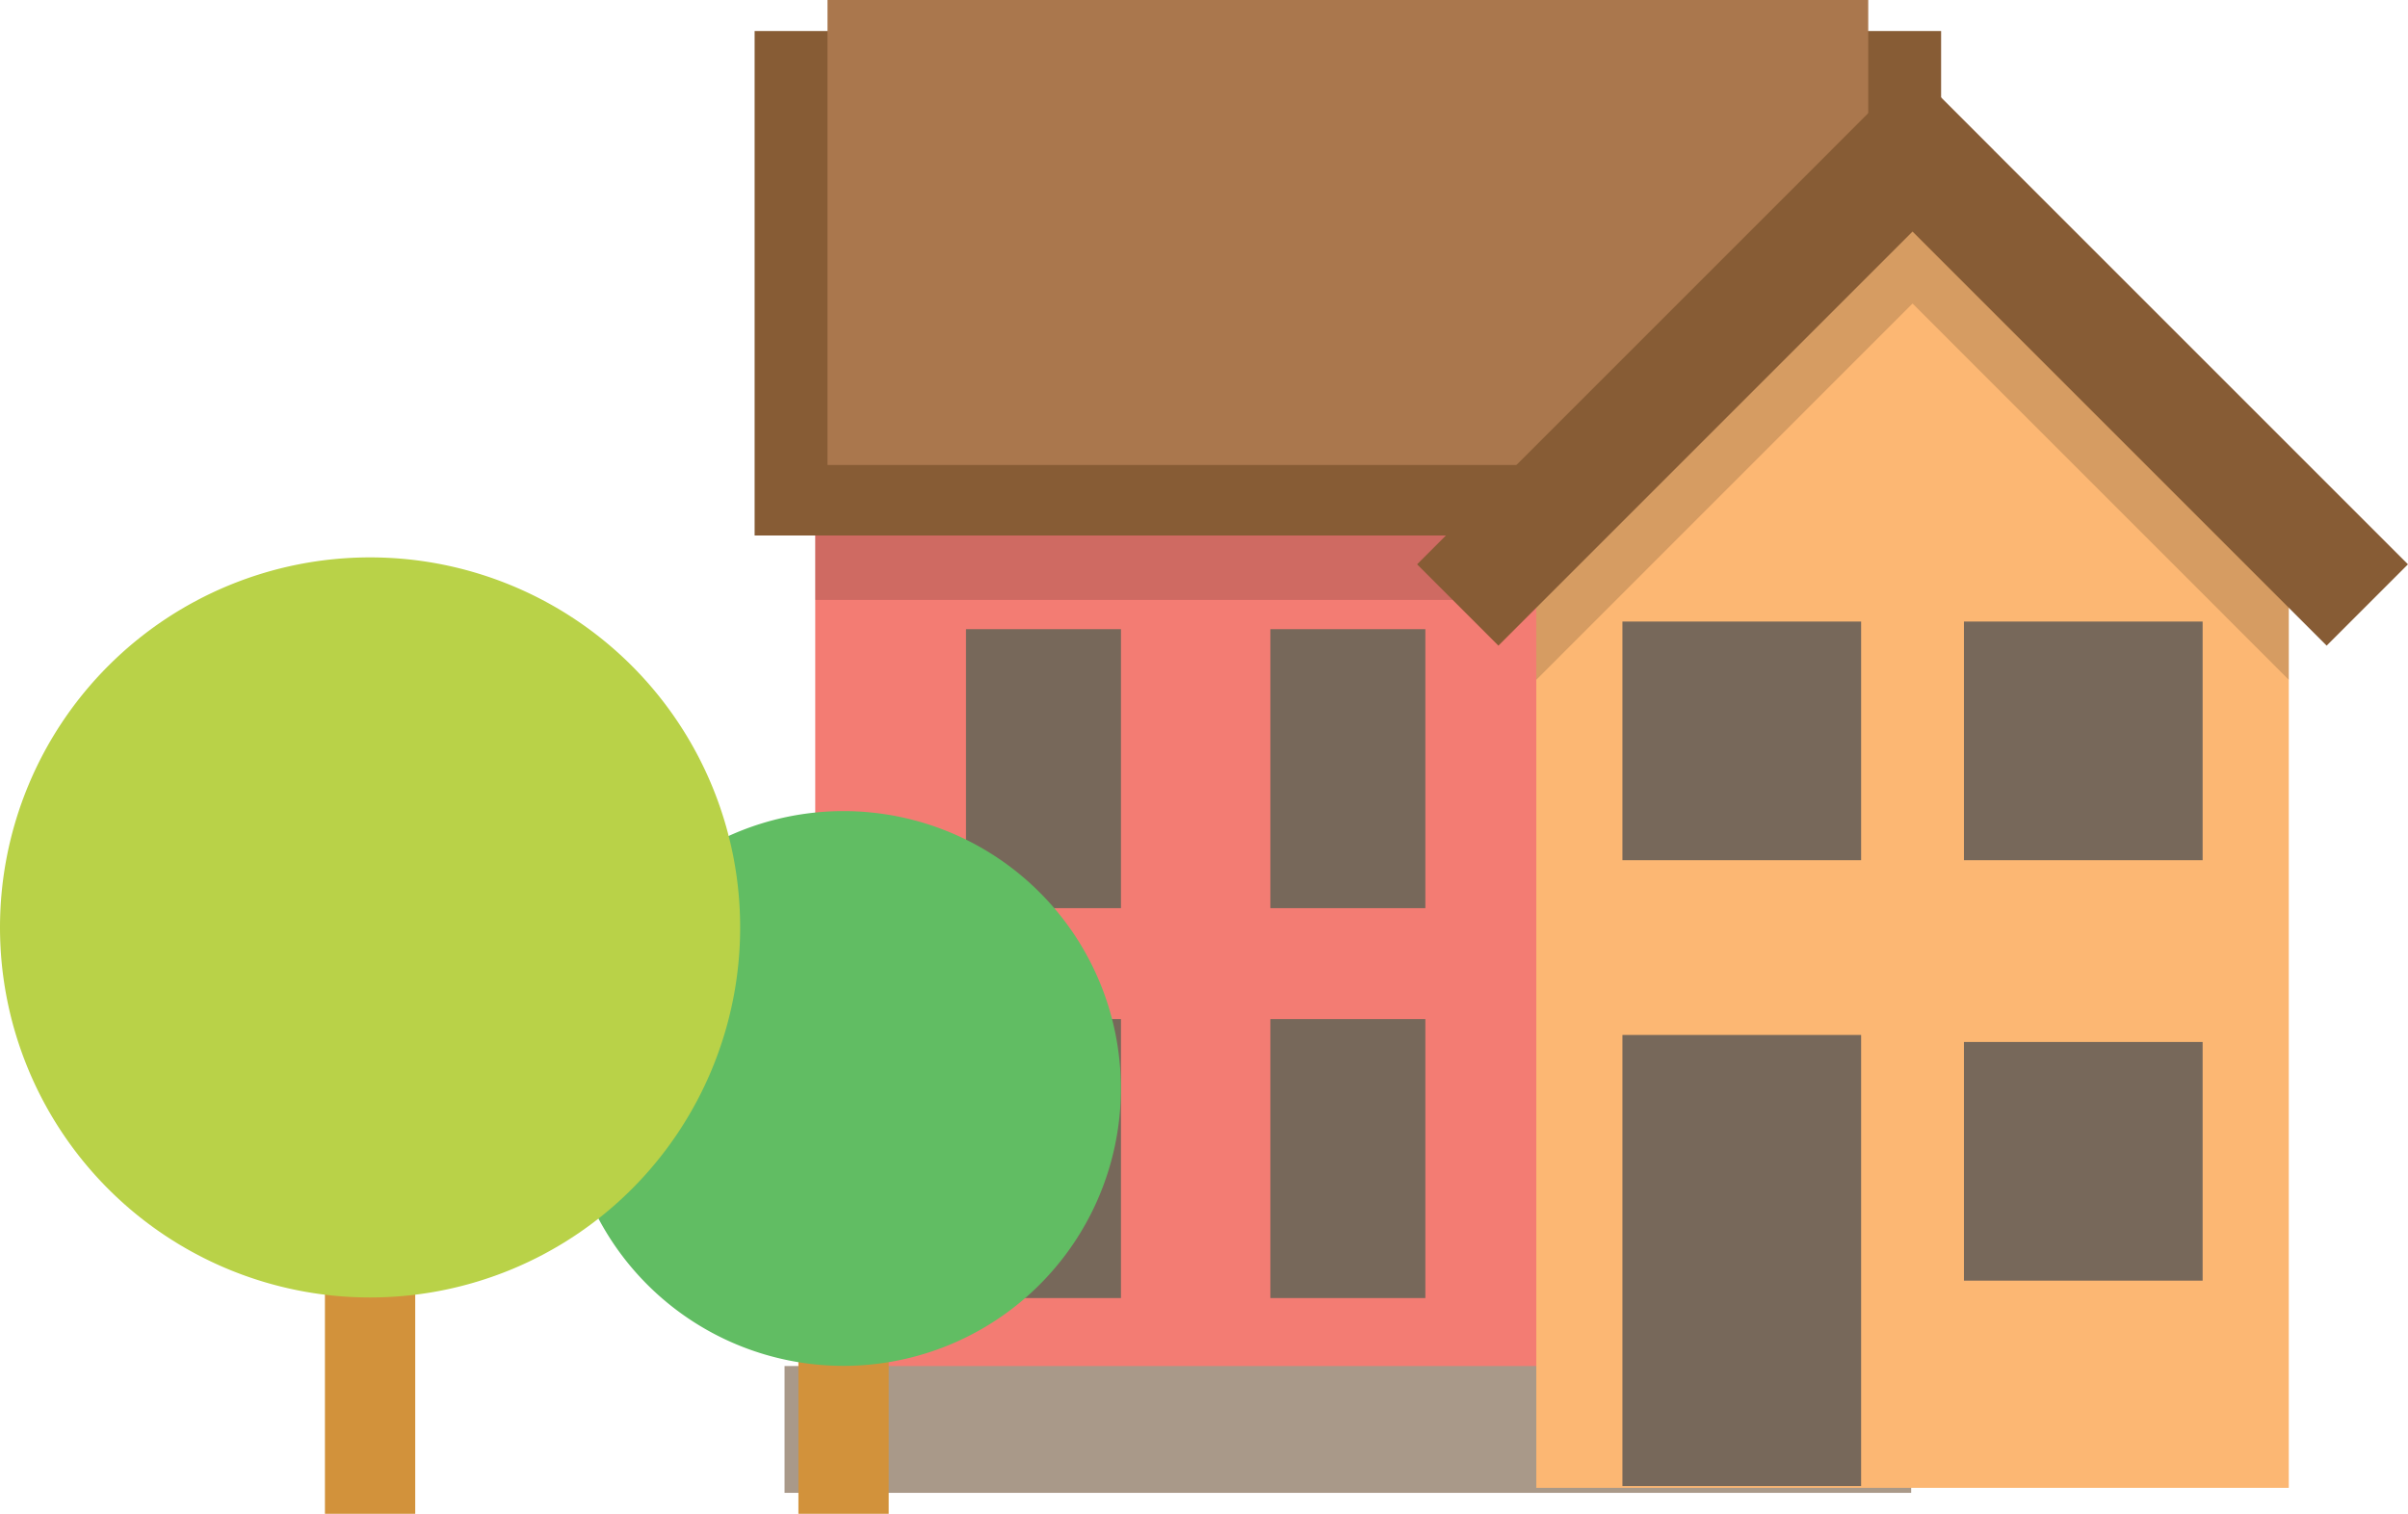
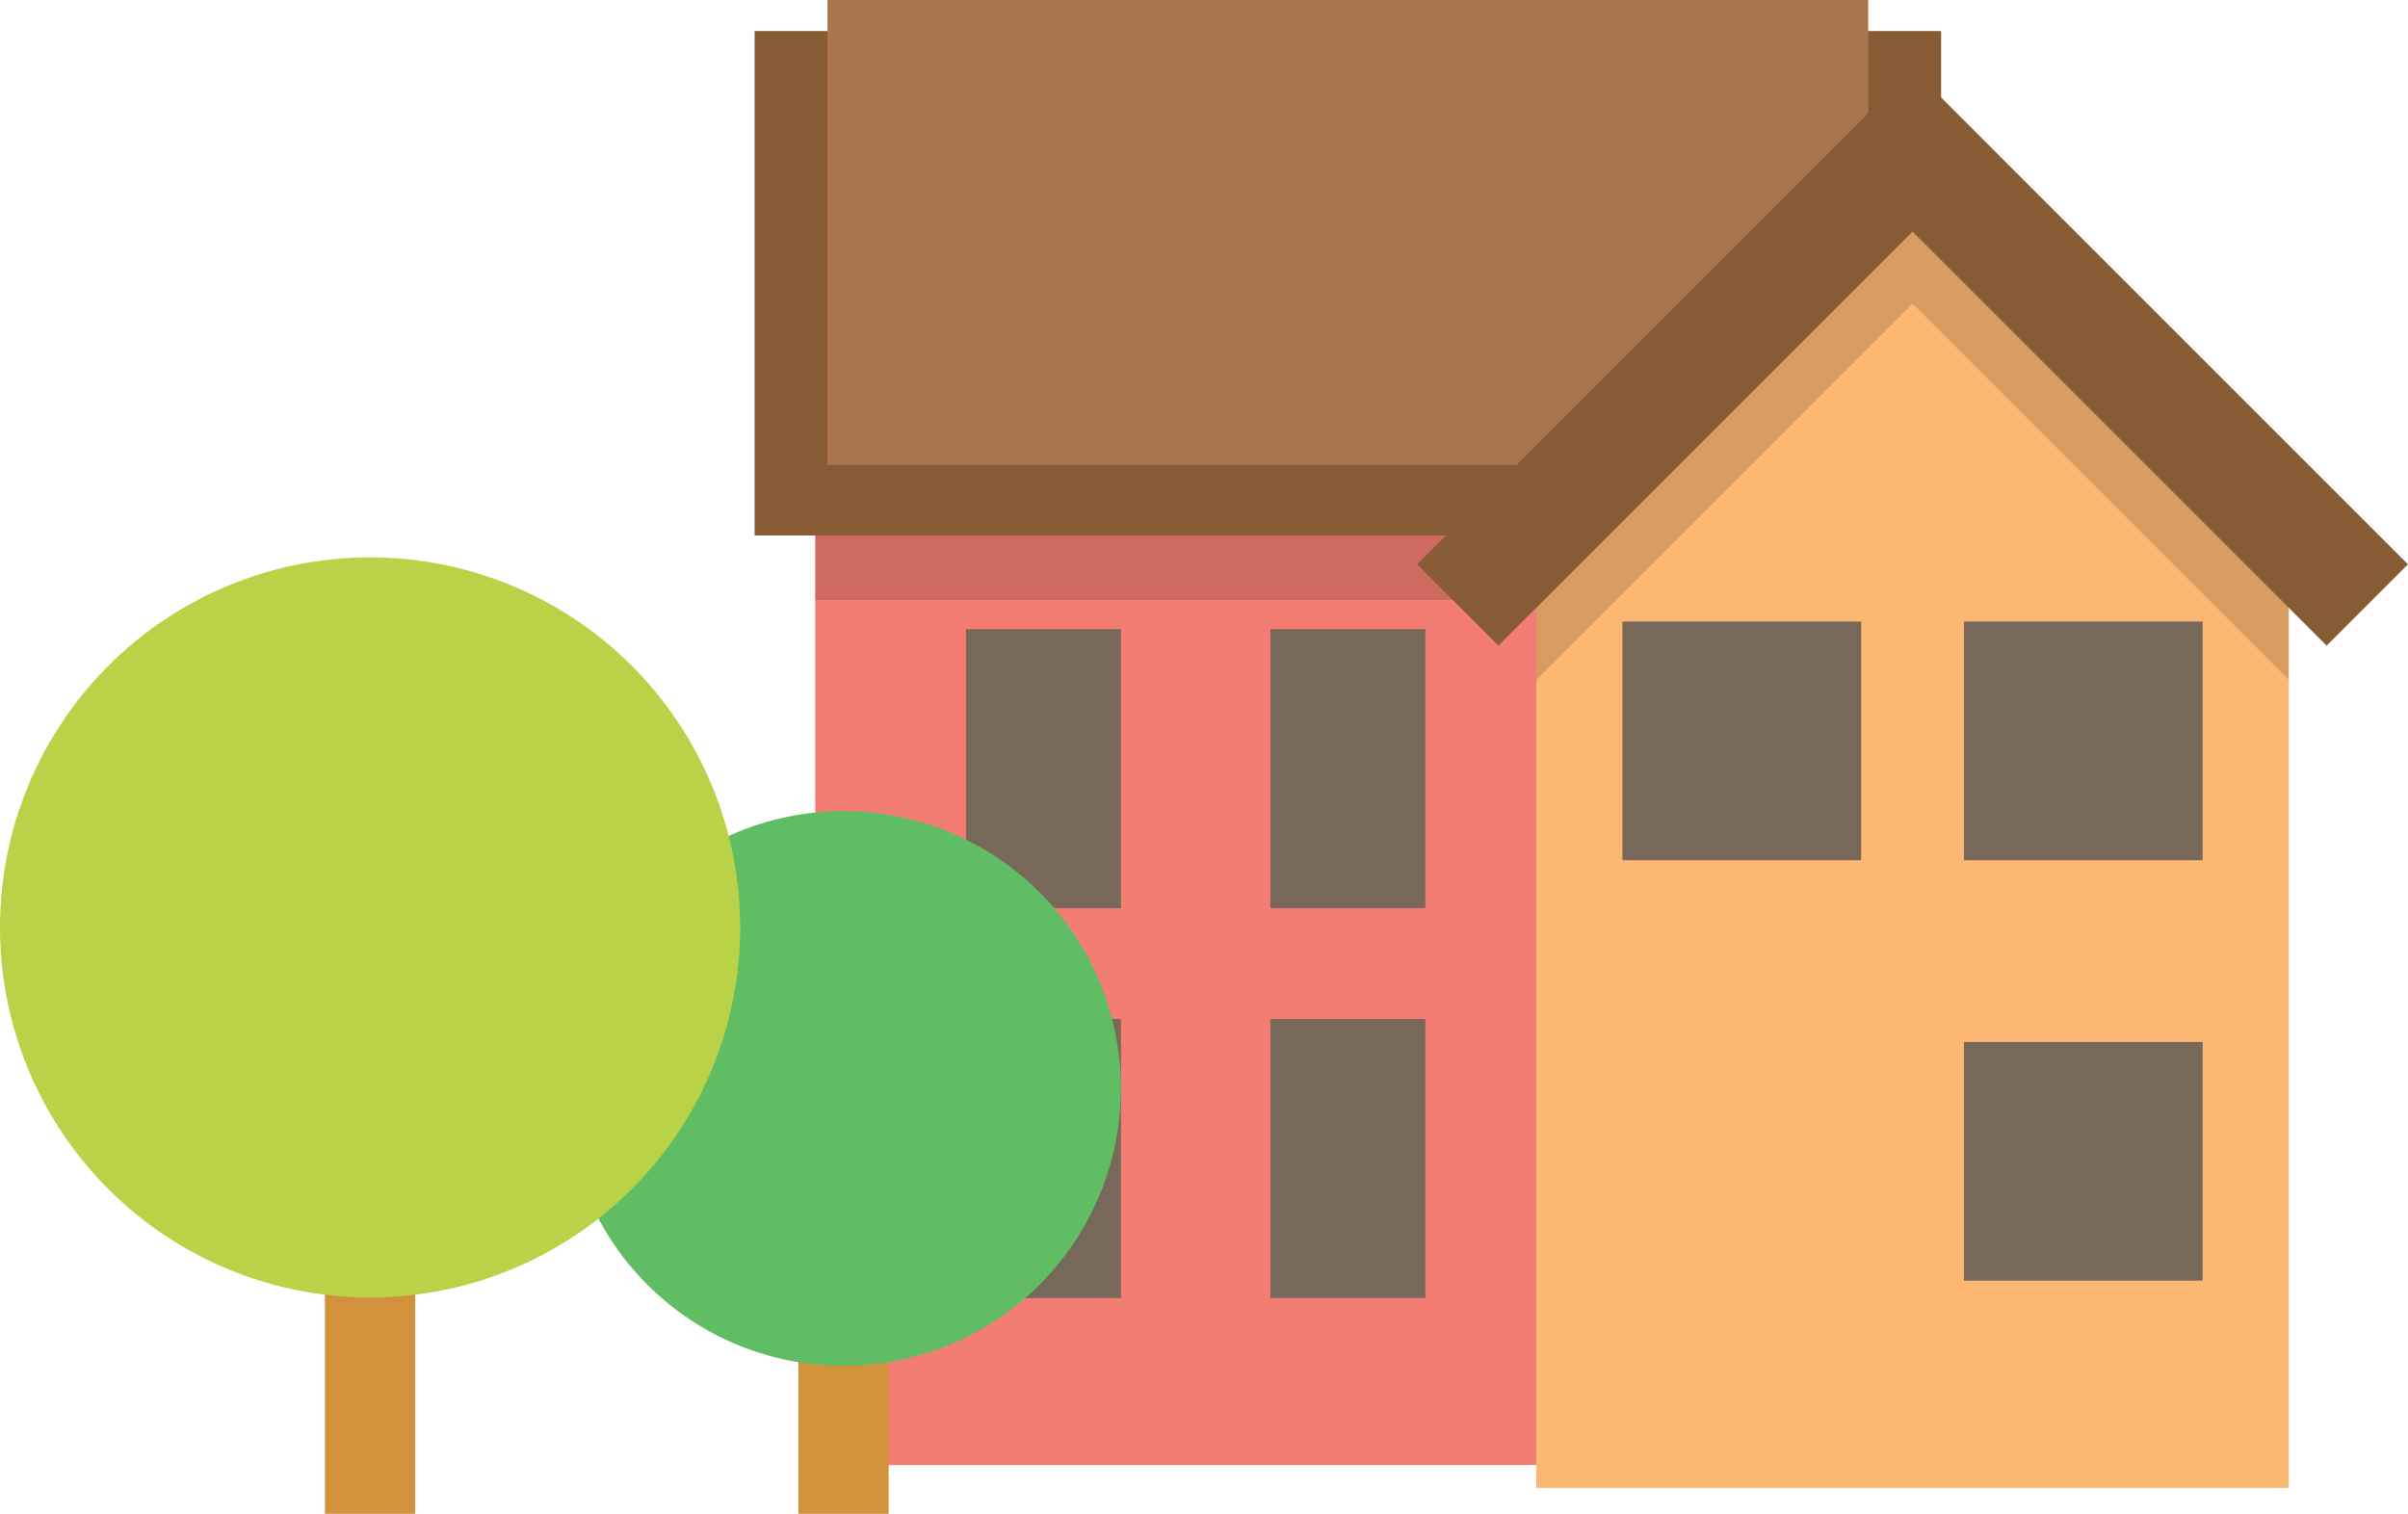
<svg xmlns="http://www.w3.org/2000/svg" viewBox="0 0 284.8 179.06">
  <defs>
    <style>.cls-1{fill:#f37c73;}.cls-2{opacity:0.15;}.cls-3{fill:#77685a;}.cls-4{fill:#a99989;}.cls-5{fill:#875c35;}.cls-6{fill:#aa774d;}.cls-7{fill:#d2923b;}.cls-8{fill:#61bd63;}.cls-9{fill:#fcb773;}.cls-10{fill:#b9d248;}</style>
  </defs>
  <title>Asset 1</title>
  <g id="Layer_2" data-name="Layer 2">
    <g id="Layer_2-2" data-name="Layer 2">
      <rect class="cls-1" x="96.42" y="58.79" width="126" height="114.5" />
      <rect class="cls-2" x="96.42" y="58.79" width="126" height="12.17" />
      <rect class="cls-3" x="114.25" y="74.42" width="18.33" height="33" />
      <rect class="cls-3" x="150.25" y="74.42" width="18.33" height="33" />
      <rect class="cls-3" x="186.25" y="74.42" width="18.33" height="33" />
      <rect class="cls-3" x="114.25" y="120.54" width="18.33" height="33" />
      <rect class="cls-3" x="150.25" y="120.54" width="18.33" height="33" />
      <rect class="cls-3" x="186.25" y="120.54" width="18.33" height="33" />
-       <rect class="cls-4" x="92.79" y="161.58" width="133.25" height="15" />
      <rect class="cls-5" x="89.25" y="3.67" width="140.33" height="59.67" />
      <rect class="cls-6" x="97.87" width="123.09" height="55" />
      <rect class="cls-7" x="94.43" y="125.67" width="10.68" height="53.39" />
      <path class="cls-8" d="M132.57,128.75a32.81,32.81,0,1,1-32.8-32.81A32.81,32.81,0,0,1,132.57,128.75Z" />
      <polygon class="cls-9" points="270.7 175.99 181.7 175.99 181.7 59.79 226.41 20.64 270.7 59.79 270.7 175.99" />
      <polygon class="cls-2" points="181.7 61.18 181.7 80.41 226.2 35.9 270.7 80.41 270.7 61.18 258.73 49.21 226.41 20.64 192.86 50.02 181.7 61.18" />
      <rect class="cls-5" x="160.28" y="35.48" width="82.83" height="13.6" transform="translate(29.18 155) rotate(-45)" />
      <rect class="cls-5" x="243.91" y="0.86" width="13.6" height="82.83" transform="translate(43.53 189.66) rotate(-45)" />
-       <rect class="cls-3" x="191.89" y="122.42" width="28.23" height="53.36" />
      <rect class="cls-3" x="191.89" y="73.52" width="28.23" height="28.23" />
      <rect class="cls-3" x="232.28" y="73.52" width="28.23" height="28.23" />
      <rect class="cls-3" x="232.28" y="123.25" width="28.23" height="28.23" />
      <rect class="cls-7" x="38.43" y="125.67" width="10.68" height="53.39" />
      <path class="cls-10" d="M87.54,109.7A43.77,43.77,0,1,1,43.77,65.93,43.77,43.77,0,0,1,87.54,109.7Z" />
    </g>
  </g>
</svg>